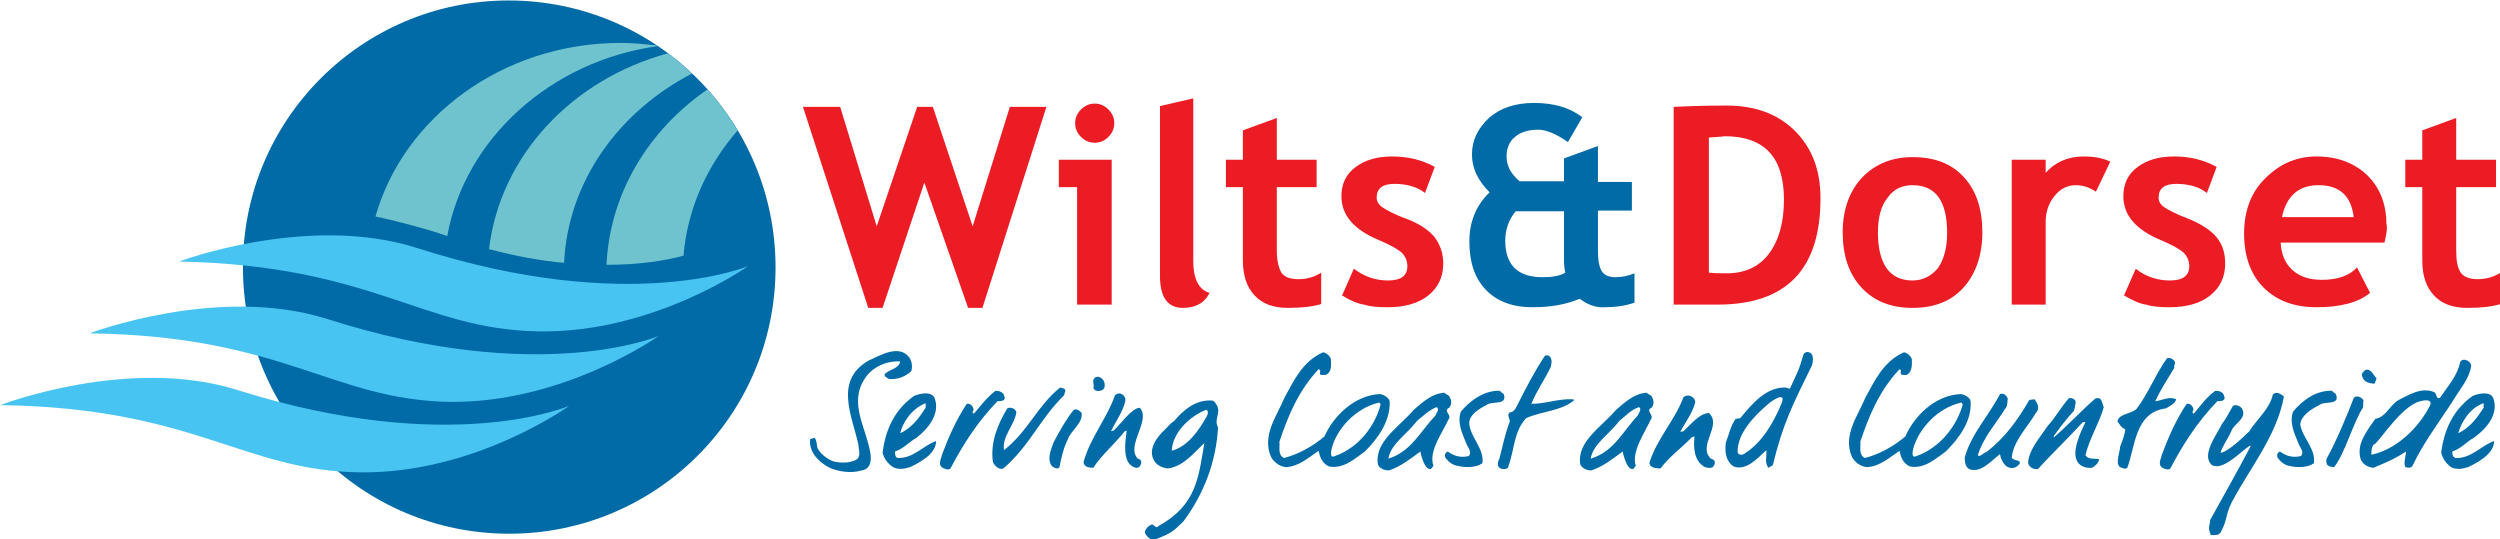
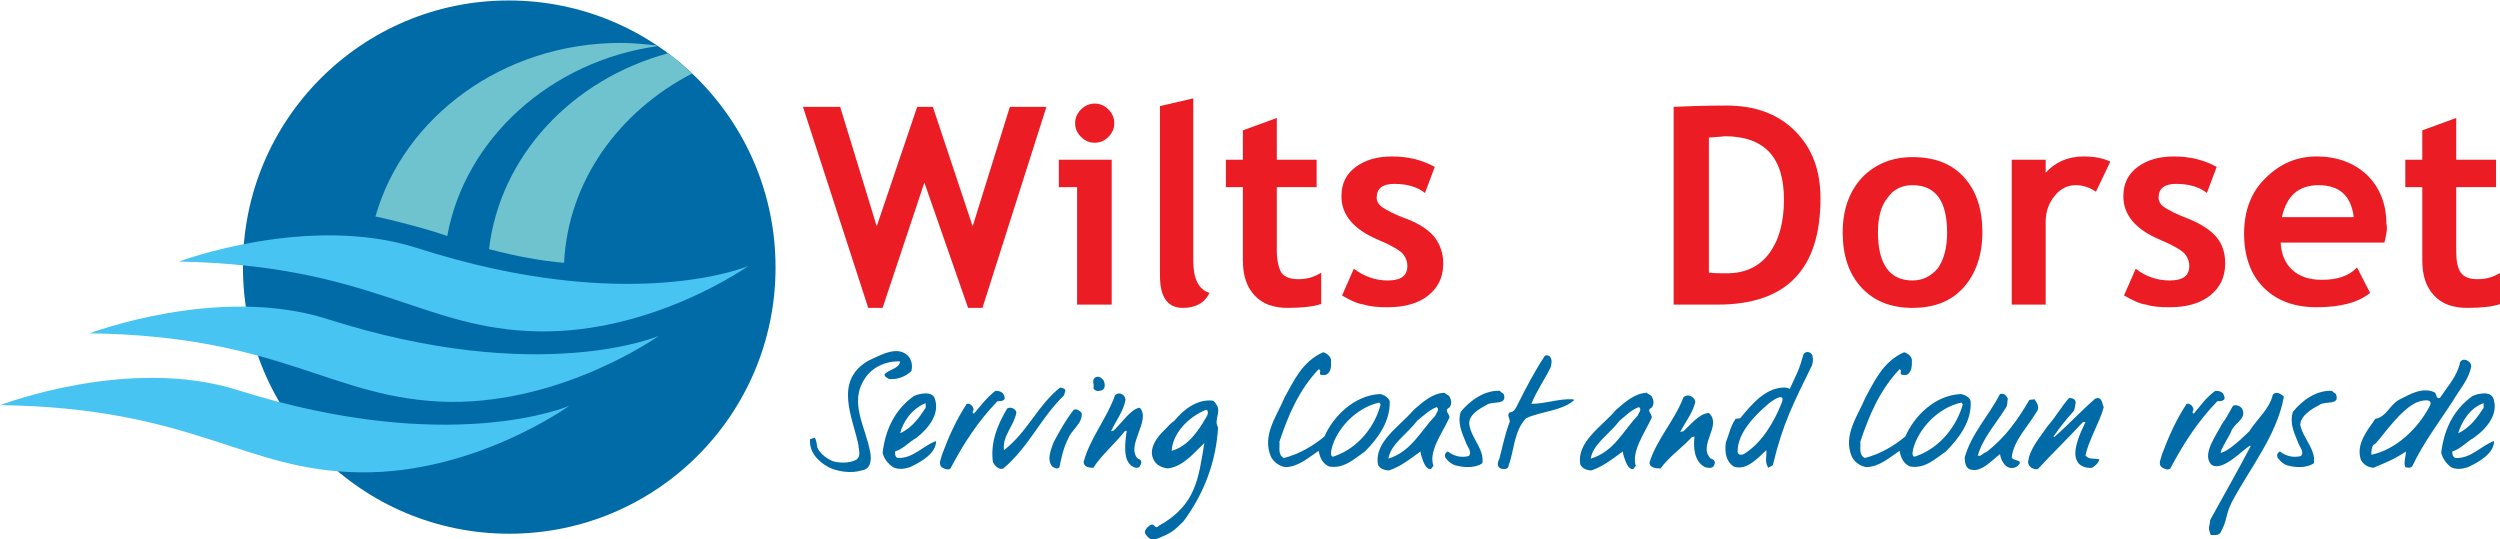
<svg xmlns="http://www.w3.org/2000/svg" height="46.423" width="215.264" preserveAspectRatio="xMinYMin meet" xml:space="preserve" viewBox="0 0 215.264 46.423" y="0px" x="0px" id="layer" version="1.1">
  <defs id="defs3834" />
  <style id="style3799" type="text/css">
	.st0{fill:#006BB6;}
	.st1{fill:#FFFFFF;}
	.st2{fill:#ED1C2E;}
	.st3{fill:#F9A13A;}
</style>
  <g style="stroke-width:1.78" transform="matrix(0.562,0,0,0.562,-77.247,-228.649)" id="g4620">
-     <path style="fill:#006ba7;stroke-width:1.78" d="m 501.274,465.621 0.3,-0.8 c -0.5,-0.5 -0.8,-1.5 -1.7,-1.3 -0.3,0.3 -0.7,0.5 -0.5,1 0.2,0.8 1,1.1 1.9,1.1" id="path4331" />
    <path style="fill:#006ba7;stroke-width:1.78" d="m 304.974,466.321 c 0.2,0.4 0.6,0.5 1,0.4 0.9,-0.1 0.8,-1 0.6,-1.5 -0.2,-0.3 -0.6,-0.8 -1.2,-0.6 -0.8,0.4 -0.2,1.1 -0.4,1.7" id="path4333" />
    <path style="fill:#006ba7;stroke-width:1.78" d="m 275.374,462.221 c -0.2,1.2 -1.8,1.2 -2.4,2 0,0.4 0.4,0.5 0.7,0.7 1.4,0.1 2.5,-0.4 3.4,-1.2 0.2,-0.7 0.1,-1.5 -0.3,-2.1 -1.6,-2.1 -4.5,-0.3 -6.3,0.5 -5.3,3.1 -2.4,8.6 -1.5,12.9 0,0.7 0.5,1.8 -0.4,2.3 -1,0.5 -2.4,0.5 -3.5,0.2 -1,-0.4 -2,-1.2 -2.4,-2.1 -0.1,-0.5 -0.1,-1.1 -0.4,-1.5 l -0.7,0.2 c -0.2,1.8 1,3.3 2.8,4.3 1.4,0.7 3.5,1 5.1,0.5 1.5,-0.2 1.5,-1.8 1.3,-2.8 -0.7,-3.9 -3.3,-7.6 -0.8,-11.3 1.1,-1.7 3.2,-2.7 5.4,-2.6" id="path4335" />
    <path style="fill:#006ba7;stroke-width:1.78" d="m 378.374,468.021 c -2.2,-0.1 -4.1,0.7 -6.3,0.7 0.8,-2 2.1,-3.8 3,-5.7 l 0.1,-0.7 c 0,-0.5 -0.2,-1.2 -1,-1 -1.6,2.4 -3,5.1 -4.3,7.7 -0.2,0.4 -0.5,1 -1.1,1 -0.5,0.4 0,0.9 0,1.4 -0.7,1.8 -1.1,3.8 -1.6,5.7 -0.2,0.4 -0.5,1.2 0.2,1.5 0.5,0.2 1.2,0.1 1.2,-0.4 0.9,-2.4 0.8,-5.3 2.7,-7.3 2.4,-1.1 5.5,-1.1 7.4,-2.8 l -0.3,-0.1" id="path4337" />
    <path style="fill:#006ba7;stroke-width:1.78" d="m 341.974,476.721 c -0.8,0.4 -0.6,-0.7 -0.5,-1.1 0.7,-3 3.7,-6.3 7.3,-7.1 l 0.2,0.3 c -0.8,3.2 -3.3,6.6 -7,7.9 m 8.4,-8.4 c -0.2,-0.6 -0.9,-1 -1.5,-1.1 -4,0.2 -7.2,3.5 -8.5,6.5 -1.8,1.5 -3.9,2.7 -6.2,3.3 -1,-0.5 -0.6,-1.6 -0.7,-2.5 1.3,-3.9 2.9,-7.8 6,-11.1 0.4,0.1 0.2,0.5 0.2,0.7 0.1,0.3 0.5,0.1 0.8,0.2 1.1,-0.4 0.9,-1.6 0.9,-2.4 -0.1,-0.5 -0.7,-1 -1.2,-1.1 -3.2,1.4 -4.5,4.4 -5.9,6.9 -1.2,2.9 -3.5,5.8 -2.1,9.1 0.4,0.8 1.3,1.5 2.3,1.6 2,-0.1 3.5,-1.5 5,-2.5 0.2,0.9 0.5,1.9 1.6,2.4 2.3,0.4 3.9,-1.2 5.5,-2.3 2.1,-2.1 3.9,-4.7 3.8,-7.7" id="path4339" />
    <path style="fill:#006ba7;stroke-width:1.78" d="m 431.074,476.721 c -0.8,0.4 -0.6,-0.7 -0.5,-1.1 0.8,-3 3.7,-6.3 7.4,-7.1 l 0.2,0.3 c -0.9,3.2 -3.4,6.6 -7.1,7.9 m 8.3,-8.4 c -0.1,-0.6 -0.9,-1 -1.5,-1.1 -4.1,0.2 -7.2,3.5 -8.5,6.5 -1.8,1.5 -3.9,2.7 -6.2,3.3 -1,-0.5 -0.6,-1.6 -0.7,-2.5 1.3,-3.9 2.9,-7.8 6,-11.1 0.4,0.1 0.1,0.5 0.2,0.7 0.2,0.3 0.6,0.1 0.8,0.2 1,-0.4 0.9,-1.6 0.9,-2.4 -0.1,-0.5 -0.7,-1 -1.2,-1.1 -3.2,1.4 -4.5,4.4 -5.9,6.9 -1.2,2.9 -3.5,5.8 -2.1,9.1 0.4,0.8 1.3,1.5 2.3,1.6 2,-0.1 3.5,-1.5 5,-2.5 0.2,0.9 0.5,1.9 1.6,2.4 2.3,0.4 3.9,-1.2 5.5,-2.3 2.1,-2.1 4,-4.7 3.8,-7.7" id="path4341" />
    <path style="fill:#006ba7;stroke-width:1.78" d="m 509.574,469.321 c -1.6,3 -4.9,6.4 -8.8,7.2 0,-0.5 0,-1.2 0.4,-1.6 0.3,0.3 3.5,-4.9 6.3,-6.3 0.7,-0.4 3.2,-1 2.1,0.7 m 6.5,-6.4 c 0,-0.7 -1.2,-1.4 -1.7,-0.6 -0.4,2.1 -1.9,3.7 -3.1,5.5 -0.7,0.2 -0.4,-0.7 -0.9,-0.9 -1.9,-0.8 -3.8,0.4 -5.4,1.2 -1.5,0.9 -1.9,2.6 -3.6,2.9 -1.3,1.9 -3,3.9 -2.2,6.3 0.4,0.7 1,1.1 1.9,1.2 1.7,-0.7 3.4,-1.4 5,-2.5 0,0.7 -0.4,1.7 -0.1,2.4 0.5,0.1 0.8,0.2 1.1,-0.2 1.6,-3.4 4,-6.6 6.1,-9.8 1.1,-1.9 2.6,-3.5 2.9,-5.5" id="path4343" />
-     <path style="fill:#006ba7;stroke-width:1.78" d="m 470.874,468.021 c -1.1,-0.5 -2.2,0.2 -3.2,0.3 0.8,-1.8 1.9,-3.4 2.9,-5.1 -0.1,-0.4 0.3,-0.8 0,-1.1 -0.3,-0.3 -0.6,-0.5 -1.1,-0.4 -1.8,2.5 -2.8,5.3 -4.7,7.8 -0.9,0.8 -2.7,0.7 -2.9,1.9 0.3,0.4 0.6,1 1.2,1.2 -0.1,1 -0.5,1.8 -0.8,2.7 0,0.8 -0.8,2.5 0,3.1 0.4,0.1 0.7,0.4 1.1,0.1 1.2,-3 1.1,-8.5 5.9,-9.1 0.7,-0.4 1.4,-0.7 1.6,-1.4" id="path4345" />
    <path style="fill:#006ba7;stroke-width:1.78" d="m 410.374,468.721 c -1.1,2.7 -2.9,5.9 -5.6,7.6 -0.4,0.3 -1.1,0.3 -1.1,-0.3 0,-2.8 2.5,-5.4 4.6,-7.2 0.5,-0.5 3,-2.2 2.1,-0.1 m 3.4,-7.6 c -0.7,2.5 -1,2.9 -2.1,5.3 l -0.6,-0.2 c -3,-0.1 -5.1,2.4 -7,4.7 l -0.7,0.1 c -0.8,1.1 -1,2.4 -1.5,3.6 -0.2,1.5 0,2.9 1.2,3.7 1.9,0.7 3.6,-1.2 5,-2.5 0.1,1.2 -0.3,1.7 0.3,2.7 l 0.7,-0.4 c 1.5,-6.3 3.1,-9.4 6,-15.3 0.1,-0.4 0.2,-0.8 0.1,-1.3 0,-0.6 -0.9,-1.1 -1.4,-0.4" id="path4347" />
    <path style="fill:#006ba7;stroke-width:1.78" d="m 365.174,468.921 c 0.8,-0.7 3.2,0.1 2.7,-1.6 -0.1,-0.3 -0.5,-0.3 -0.6,-0.6 -2.4,-0.1 -4.6,1.5 -6,3.2 -0.6,1.7 0.2,3.3 0.8,4.8 0.2,0.6 1,1.4 0.4,2 -1.2,0.3 -2.3,0 -3.2,-0.7 -0.4,0.2 -0.5,0.5 -0.4,0.9 0.4,0.6 1.1,1.2 1.9,1.3 1.2,0.3 2.8,0.3 3.8,-0.4 0.3,-2.2 -1.7,-3.8 -2,-5.9 -0.2,-1.4 1.4,-2.4 2.6,-3" id="path4349" />
    <path style="fill:#006ba7;stroke-width:1.78" d="m 492.774,468.921 c 0.8,-0.7 3.2,0.1 2.6,-1.6 -0.1,-0.3 -0.5,-0.3 -0.6,-0.6 -2.5,-0.1 -4.6,1.5 -6,3.2 -0.6,1.7 0.2,3.3 0.8,4.8 0.2,0.6 1,1.4 0.4,2 -1.2,0.3 -2.3,0 -3.2,-0.7 -0.4,0.2 -0.5,0.5 -0.4,0.9 0.4,0.6 1.1,1.2 1.8,1.3 1.2,0.3 2.8,0.3 3.8,-0.4 0.3,-2.2 -1.7,-3.8 -2.1,-5.9 0.1,-1.4 1.7,-2.4 2.9,-3" id="path4351" />
    <path style="fill:#006ba7;stroke-width:1.78" d="m 485.674,467.321 c -0.5,2.2 -2.4,3.7 -3.6,5.6 -0.8,0.8 -3.3,3.2 -4.4,3.3 0.1,-0.7 1.3,-2.5 1.6,-3.2 0.3,-1.2 2.3,-1.9 1.8,-3.3 -0.1,-0.5 -0.9,-1 -1.5,-0.7 -0.6,1 -1,1.9 -1.7,2.8 -0.7,1.5 -3.3,4.8 -1.5,6.3 1.7,0.9 4.5,-2.2 5.8,-3 l 0.1,0.1 c -2,3.8 -4.1,7.5 -6.2,11.3 -0.1,1.3 -0.4,1 0.1,2.3 0.6,0 1.2,0.1 1.5,-0.4 1.1,-2 0.7,-2.6 1.7,-4.6 2.8,-5.3 6.9,-10.2 8,-16.2 -0.2,-0.2 -1.1,-1 -1.7,-0.3" id="path4353" />
-     <path style="fill:#006ba7;stroke-width:1.78" d="m 499.574,468.221 c -0.2,-0.5 -1.1,-0.9 -1.5,-0.4 -0.9,2.4 -2.8,6.9 -4.1,9.2 -0.2,0.3 -0.1,0.7 0,1 0.3,0.3 0.6,0.4 1.1,0.4 1.7,-2.2 2.9,-6.8 4.4,-9.1 0.1,-0.3 0,-0.7 0.1,-1.1" id="path4355" />
    <path style="fill:#006ba7;stroke-width:1.78" d="m 291.274,467.421 c -0.1,-0.5 -0.8,-0.7 -1.3,-0.7 -1.3,1 -2.2,2.2 -3.3,3.5 -0.5,-0.2 0.1,-0.5 -0.1,-0.8 -0.1,-0.4 -0.5,-0.8 -1,-0.7 -1.6,2.4 -2.8,5.1 -3.8,7.8 -0.1,0.6 -0.7,1.5 0.1,2 0.4,0.2 0.9,0.4 1.2,0.1 1.9,-3.6 4.1,-7.1 7.2,-10.3 0.7,0 1.4,-0.1 1,-0.9" id="path4357" />
    <path style="fill:#006ba7;stroke-width:1.78" d="m 478.174,467.421 c -0.1,-0.5 -0.7,-0.7 -1.3,-0.7 -1.4,1 -2.2,2.2 -3.3,3.5 -0.5,-0.2 0.1,-0.5 -0.1,-0.8 -0.1,-0.4 -0.5,-0.8 -1,-0.7 -1.6,2.4 -2.8,5.1 -3.8,7.8 -0.1,0.6 -0.7,1.5 0.1,2 0.4,0.2 0.9,0.4 1.2,0.1 1.9,-3.6 4.1,-7.1 7.2,-10.3 0.7,0 1.4,-0.1 1,-0.9" id="path4359" />
    <path style="fill:#006ba7;stroke-width:1.78" d="m 300.674,466.721 c 0,-0.4 -0.5,-0.4 -0.8,-0.5 -3.5,2.8 -4.9,6.7 -8.6,9.6 -0.3,-2.2 1.6,-3.8 1.9,-5.8 -0.1,-0.5 -0.8,-0.9 -1.4,-0.6 -1.5,2.5 -2.6,5.2 -2.2,8.2 0.2,0.5 0.9,1.3 1.6,1 4,-3.4 5.6,-7.6 9.3,-11.2 l 0.2,-0.7" id="path4361" />
    <path style="fill:#006ba7;stroke-width:1.78" d="m 381.174,477.121 c 0.3,-2.2 2.9,-3.8 4.4,-5.8 1,-0.8 1.8,-1.7 3,-2.1 0.5,0.4 -0.1,0.9 -0.2,1.3 -2.3,2.4 -3.6,5.5 -7.2,6.6 m 9.2,-6 c 0.6,-0.7 -0.9,-1.3 0.1,-1.8 0.4,-0.4 0.4,-1.1 0.1,-1.6 -0.1,-0.4 -0.6,-0.4 -0.8,-0.7 -1.9,0.1 -3.3,1.4 -4.7,2.6 -2.2,2.6 -6.1,4.9 -5.5,8.4 0.3,0.6 1,0.9 1.7,0.9 1.8,-0.6 3.3,-1.8 4.8,-2.9 l 0.1,0.5 c 0.2,0.6 0.6,2.3 1.5,2.2 l 0.4,-0.5 c -0.7,-2.2 1.4,-5.1 2.3,-7.1" id="path4363" />
    <path style="fill:#006ba7;stroke-width:1.78" d="m 275.374,473.221 c 0.4,-1.7 1.8,-3.8 3.9,-4.6 v 0.7 c -0.9,1.4 -2.1,3.1 -3.9,3.9 m 5.3,-5.3 c -0.4,-1.2 -2.3,-0.8 -3.2,-0.4 -3.1,2.2 -4.4,5.4 -4.8,8.7 0.2,0.8 0.7,1.6 1.6,2.2 0.8,0.4 1.7,0.3 2.6,0 1.7,-0.8 4,-2.1 4,-4 -2,0.7 -3.5,2.7 -5.9,2.6 -0.4,-0.2 -0.4,-0.6 -0.4,-1 1.3,-0.4 2.2,-1.5 3.3,-2.1 1.9,-1.5 3.6,-3.7 2.8,-6" id="path4365" />
    <path style="fill:#006ba7;stroke-width:1.78" d="m 399.574,477.121 c -2.1,-2 1.8,-5.1 -0.3,-7 -1.5,0.1 -2.7,1.7 -3.9,2.8 l -0.5,0.1 c 0.8,-1.5 1.9,-2.9 2.3,-4.5 0.1,-0.7 -1,-1.5 -1.8,-0.8 -1.3,3.5 -4.1,6.4 -5.2,10 0,0.8 1,0.9 1.7,0.9 1.2,-1.7 3.3,-3.2 4.8,-4.8 l 0.4,-0.1 c -0.2,1.6 -0.1,3.8 1.6,4.7 0.4,0.1 1.2,0.3 1.4,-0.3 0.3,-0.5 0,-0.9 -0.5,-1" id="path4367" />
    <path style="fill:#006ba7;stroke-width:1.78" d="m 312.174,478.121 c 0.3,-0.5 0.1,-0.9 -0.4,-1 -1.9,-2 2.1,-5.9 0.3,-7.8 -1.3,0.1 -2.9,2.5 -4,3.5 l -0.4,0.1 c 0.7,-1.5 1.9,-3.1 2.2,-4.7 0.1,-0.8 -0.9,-1.5 -1.6,-0.8 -1.2,3.5 -3.8,6.5 -4.8,10.2 0,0.8 0.9,0.9 1.5,0.9 1,-1.7 3.5,-3.9 4.8,-5.6 l 0.3,-0.1 c -0.2,1.6 -0.7,4.6 0.9,5.5 0.3,0.2 1,0.4 1.2,-0.2" id="path4369" />
    <path style="fill:#006ba7;stroke-width:1.78" d="m 445.674,476.921 c 0.3,-2.6 2.4,-4.6 3.7,-6.8 0.7,-0.8 0.2,-1.5 -0.2,-2.1 l -0.8,0.1 c -1.7,2.9 -3.6,5.7 -6.6,8 -0.5,0.1 -0.9,0.8 -1.3,0.5 0.8,-2.7 2.8,-4.9 4.3,-7.3 0.3,-0.4 0.2,-1 0.3,-1.4 -0.2,-0.4 -0.5,-0.9 -1.2,-0.7 -1.7,3.3 -4.4,6.1 -5.4,9.7 0,0.7 0.1,1.5 0.7,1.8 1.7,0.7 3.4,-1.3 4.7,-2.3 0.1,0.7 0.4,1.3 0.9,1.8 0.5,0.4 1.4,0.6 2.1,-0.3 0.3,-0.7 -1,-0.4 -1.2,-1" id="path4371" />
    <path style="fill:#006ba7;stroke-width:1.78" d="m 459.774,469.221 c -0.3,-0.5 -0.2,-1.7 -1.3,-1.3 -2.1,1.8 -4.1,4 -6.3,5.9 l -0.1,-0.1 c 0.9,-1.3 2,-2.7 3.1,-3.9 0.2,-0.4 0.2,-0.9 0.3,-1.3 0,-0.5 -0.5,-0.7 -1,-0.7 -1.2,1.3 -2.1,3 -3.3,4.3 -1.2,1.8 -2.8,3.5 -3,5.6 0.1,0.6 0.7,1.1 1.5,1 2.2,-2.4 4.7,-4.8 6.9,-7.2 h 0.4 c -0.7,1.4 -2,4.2 -1.4,5.7 0.3,1 1.4,1.4 2.4,1.3 0.5,-0.3 1,-0.7 1.1,-1.3 -0.7,-0.2 -1.6,0.1 -2.1,-0.6 0.5,-2.4 2.2,-5.1 2.8,-7.4" id="path4373" />
    <path style="fill:#006ba7;stroke-width:1.78" d="m 517.974,468.621 v 0.7 c -0.9,1.4 -2.1,3.1 -3.9,3.9 0.5,-1.7 1.8,-3.9 3.9,-4.6 m -4.8,7.4 c 1.3,-0.4 2.2,-1.5 3.3,-2.1 2.1,-1.5 3.8,-3.7 3,-6 -0.4,-1.2 -2.3,-0.8 -3.2,-0.4 -3.1,2.2 -4.4,5.4 -4.8,8.7 0.2,0.8 0.7,1.6 1.5,2.2 0.8,0.4 1.7,0.3 2.6,0 1.7,-0.8 4,-2.1 4,-4 -2,0.7 -3.5,2.7 -5.9,2.6 -0.5,-0.2 -0.5,-0.6 -0.5,-1" id="path4375" />
    <path style="fill:#006ba7;stroke-width:1.78" d="m 322.174,470.921 c -1.1,1.9 -2.7,4.3 -5.2,5 0.1,-2.6 2.5,-5.2 5.3,-6.3 0.5,0.3 0.1,1 -0.1,1.3 m 1.7,-2 c -0.2,-0.3 -0.3,-0.6 -0.7,-0.7 -2.4,-0.2 -4.4,1.4 -5.8,3.1 -0.6,0.4 -0.8,0.7 -1.4,1.3 -1.3,1.2 -2.7,3.1 -1.7,4.8 0.4,0.7 1.2,1.1 2.1,1.2 2.4,-0.3 4,-2.4 5.6,-3.9 -0.9,5.3 -1.2,9.5 -7,12.7 -0.5,0.6 -0.6,-0.3 -1.1,-0.2 -0.5,0.2 -1.1,0.8 -1,1.3 0.3,0.6 1,1.3 1.8,0.9 2.2,-0.9 2.5,-1.1 4.1,-2.7 3.2,-4.3 5,-9.2 5.3,-14.4 -0.7,-1.1 0.5,-2.3 -0.2,-3.4" id="path4377" />
    <path style="fill:#006ba7;stroke-width:1.78" d="m 350.174,477.121 c 0.3,-2.2 2.9,-3.8 4.4,-5.8 1,-0.8 1.9,-1.7 3,-2.1 0.5,0.4 -0.1,0.9 -0.2,1.3 -2.3,2.4 -3.7,5.5 -7.2,6.6 m 9.2,-6 c 0.6,-0.7 -0.9,-1.3 0.1,-1.8 0.4,-0.4 0.4,-1.1 0.1,-1.6 -0.1,-0.4 -0.6,-0.4 -0.8,-0.7 -1.9,0.1 -3.3,1.4 -4.7,2.6 -2.2,2.6 -6.1,4.9 -5.5,8.4 0.2,0.6 1,0.9 1.7,0.9 1.8,-0.6 3.3,-1.8 4.8,-2.9 l 0.1,0.5 c 0.2,0.6 0.6,2.3 1.5,2.2 l 0.4,-0.5 c -0.8,-2.2 1.4,-5.1 2.3,-7.1" id="path4379" />
    <path style="fill:#006ba7;stroke-width:1.78" d="m 301.974,469.621 c -1.2,1.5 -2.2,3.3 -3.1,5 -0.4,1.1 -1.1,2.7 -0.2,3.7 0.3,0.2 0.8,0.5 1.1,0.1 0.3,-1.5 0.6,-2.9 1.3,-4.3 0.5,-1.4 2.3,-2.4 2.1,-4 -0.2,-0.2 -0.6,-0.7 -1.2,-0.5" id="path4381" />
    <path style="fill:#006ba7;stroke-width:1.78" d="m 256.274,447.821 c 0,22.6 -18.3,40.8 -40.8,40.8 -22.6,0 -40.8,-18.3 -40.8,-40.8 -0.1,-22.6 18.2,-40.9 40.7,-40.9 22.6,0 40.9,18.3 40.9,40.9" id="path4383" />
    <path style="fill:#47c4f1;stroke-width:1.78" d="m 164.874,446.921 c 0,0 19.7,-7.4 36.4,-2.1 32.6,10.5 50.8,2.8 50.8,2.8 0,0 -14.5,10.3 -32.1,10 -18,-0.3 -25.3,-10.1 -55.1,-10.7" id="path4385" />
    <path style="fill:#47c4f1;stroke-width:1.78" d="m 151.174,457.921 c 0,0 19.7,-7.5 36.4,-2.2 32.6,10.4 50.8,2.6 50.8,2.6 0,0 -14.5,10.3 -32,10.1 -18.1,-0.3 -25.4,-10.1 -55.2,-10.5" id="path4387" />
    <path style="fill:#47c4f1;stroke-width:1.78" d="m 137.474,468.921 c 0,0 19.7,-7.6 36.4,-2.3 32.7,10.3 50.8,2.4 50.8,2.4 0,0 -14.4,10.4 -32,10.2 -18,-0.2 -25.4,-9.9 -55.2,-10.3" id="path4389" />
    <path style="fill:#6ec3cf;stroke-width:1.78" d="m 238.174,413.921 -0.1,-0.1 c -1.8,-0.2 -3.6,-0.4 -5.5,-0.4 -18.1,0 -33.3,11.4 -37.6,26.6 2.5,0.5 8.3,2 11,3 2.7,-14.9 15.8,-26.8 32.2,-29.1" id="path4391" />
    <path style="fill:#6ec3cf;stroke-width:1.78" d="m 243.474,418.121 c -1.2,-1.1 -2.4,-2.2 -3.7,-3.1 -14.7,4 -25.7,15.7 -27.4,30 4.2,1.1 8,1.8 11.5,2.1 0.6,-12.5 8.4,-23.2 19.6,-29" id="path4393" />
-     <path style="fill:#6ec3cf;stroke-width:1.78" d="m 245.874,420.521 c -9,6.2 -15,15.9 -15.5,26.9 4.9,0 8.9,-0.6 11.8,-1.4 0.6,-7.2 3.6,-13.8 8.3,-19.2 -1.3,-2.2 -2.9,-4.3 -4.6,-6.3" id="path4395" />
    <polyline style="fill:#ec1c24;stroke-width:1.78" points="150.5,47.1 148.3,47.1 141.6,27.9 135.2,47.1 133,47.1 123,16.3 128.7,16.3 134.3,34.6 140.5,16.3   142.9,16.3 149,34.6 154.7,16.3 160.3,16.3 150.5,47.1 " id="polyline4397" transform="translate(137.474,406.921)" />
    <path style="fill:#ec1c24;stroke-width:1.78" d="m 305.174,422.721 c 0.8,0 1.5,0.3 2.1,0.9 0.6,0.6 0.9,1.3 0.9,2.1 0,0.8 -0.3,1.5 -0.9,2.1 -0.6,0.6 -1.3,0.9 -2.1,0.9 -0.8,0 -1.5,-0.3 -2.1,-0.9 -0.6,-0.6 -0.9,-1.3 -0.9,-2.1 0,-0.8 0.3,-1.5 0.9,-2.1 0.6,-0.6 1.3,-0.9 2.1,-0.9 m -2.7,30.8 v -18 h -2.8 v -4.2 h 8.1 v 22.2 z" id="path4399" />
    <path style="fill:#ec1c24;stroke-width:1.78" d="m 315.074,423.121 5.2,-1.2 v 24.9 c 0,2.7 0.8,4.4 2.5,4.9 -0.8,1.6 -2.2,2.3 -4.1,2.3 -2.3,0 -3.5,-1.6 -3.5,-4.9 v -26" id="path4401" />
    <path style="fill:#ec1c24;stroke-width:1.78" d="m 327.874,435.521 h -2.6 v -4.2 h 2.6 v -4.5 l 5.2,-1.9 v 6.4 h 6.1 v 4.2 h -6.1 v 9.7 c 0,1.6 0.3,2.7 0.7,3.4 0.5,0.7 1.4,1 2.6,1 1.3,0 2.4,-0.3 3.5,-1 v 4.8 c -1.2,0.4 -2.9,0.6 -5.1,0.6 -2.2,0 -3.9,-0.6 -5.1,-1.9 -1.2,-1.3 -1.8,-3 -1.8,-5.4 v -11.2" id="path4403" />
    <path style="fill:#ec1c24;stroke-width:1.78" d="m 343.074,452.121 1.8,-4.1 c 1.6,1.2 3.3,1.8 5.2,1.8 2,0 3,-0.7 3,-2.2 0,-0.8 -0.3,-1.5 -0.9,-2.1 -0.6,-0.5 -1.8,-1.2 -3.5,-1.9 -3.8,-1.6 -5.7,-3.8 -5.7,-6.7 0,-1.9 0.7,-3.4 2.2,-4.5 1.5,-1.1 3.3,-1.6 5.6,-1.6 2.3,0 4.5,0.5 6.5,1.6 l -1.5,4 c -1.1,-0.9 -2.7,-1.4 -4.7,-1.4 -1.8,0 -2.7,0.7 -2.7,2.1 0,0.6 0.3,1.1 0.9,1.5 0.6,0.4 1.8,1.1 3.8,1.8 2,0.8 3.3,1.7 4.2,2.8 0.8,1.1 1.3,2.4 1.3,4 0,2.1 -0.8,3.7 -2.3,4.9 -1.5,1.2 -3.6,1.8 -6.2,1.8 -1.5,0 -2.7,-0.1 -3.6,-0.4 -0.9,-0.1 -2.1,-0.6 -3.4,-1.4" id="path4405" />
-     <path style="fill:#006ba7;stroke-width:1.78" d="m 377.074,446.721 v -7.5 h -7.4 c -1.1,1.3 -1.6,2.9 -1.6,4.5 0,3.7 1.9,5.6 5.7,5.6 1.5,0 2.7,-0.2 3.5,-0.7 -0.1,-0.4 -0.2,-1.1 -0.2,-1.9 m 2.4,5.9 c -2.1,0.9 -4.5,1.3 -7.2,1.3 -3.1,0 -5.5,-0.9 -7.2,-2.7 -1.7,-1.8 -2.5,-4.2 -2.5,-7.4 0,-2.9 1,-5.5 3.1,-7.5 -1.8,-1.8 -2.7,-3.7 -2.7,-5.8 0,-2.2 0.9,-4 2.6,-5.6 1.7,-1.5 4,-2.3 6.9,-2.3 3,0 5.5,0.7 7.4,2.2 l -2.2,3.8 c -1.7,-1.2 -3.3,-1.9 -4.5,-1.9 -1.6,0 -2.8,0.4 -3.6,1.1 -0.9,0.7 -1.3,1.8 -1.3,3 0,1.5 0.7,2.7 2,3.8 h 6.8 v -3.5 l 5.2,-1.9 v 5.5 h 5.2 v 4.4 h -5.2 v 6 c 0,1.6 0.2,2.7 0.6,3.3 0.4,0.6 1.1,0.9 2.1,0.9 1,0 1.9,-0.2 2.9,-0.6 v 4.5 c -1.4,0.5 -3,0.7 -4.6,0.7 -1.3,0.1 -2.6,-0.4 -3.8,-1.3 z" id="path4407" />
    <path style="fill:#ec1c24;stroke-width:1.78" d="m 399.274,427.921 v 20.7 c 0.9,0.1 1.8,0.1 2.8,0.1 2.7,0 4.9,-1 6.4,-3 1.5,-2 2.3,-4.7 2.3,-8.3 0,-6.5 -3,-9.7 -9.1,-9.7 -0.5,0.1 -1.3,0.1 -2.4,0.2 m 1.3,25.6 h -6.7 v -30.3 c 4.3,-0.2 7,-0.2 8.1,-0.2 4.4,0 7.9,1.3 10.5,3.9 2.6,2.6 3.9,6 3.9,10.3 0,10.9 -5.2,16.3 -15.8,16.3 z" id="path4409" />
    <path style="fill:#ec1c24;stroke-width:1.78" d="m 425.174,442.421 c 0,4.9 1.8,7.4 5.3,7.4 1.6,0 2.9,-0.7 3.9,-1.9 0.9,-1.3 1.4,-3.1 1.4,-5.4 0,-4.8 -1.7,-7.3 -5.3,-7.3 -1.6,0 -2.9,0.6 -3.8,1.9 -1,1.2 -1.5,3 -1.5,5.3 m -5.4,0 c 0,-3.4 1,-6.2 2.9,-8.3 2,-2.1 4.6,-3.2 7.8,-3.2 3.4,0 6,1 7.9,3.1 1.9,2.1 2.8,4.9 2.8,8.4 0,3.5 -1,6.4 -2.9,8.5 -1.9,2.1 -4.5,3.1 -7.8,3.1 -3.4,0 -6,-1.1 -7.9,-3.2 -1.9,-2.1 -2.8,-4.9 -2.8,-8.4 z" id="path4411" />
    <path style="fill:#ec1c24;stroke-width:1.78" d="m 458.574,436.221 c -0.9,-0.6 -1.9,-1 -3.1,-1 -1.2,0 -2.3,0.5 -3.2,1.6 -0.9,1.1 -1.4,2.4 -1.4,4 v 12.7 h -5.2 v -22.2 h 5.2 v 2 c 1.4,-1.6 3.4,-2.5 5.8,-2.5 1.8,0 3.1,0.3 4.1,0.8 l -2.2,4.6" id="path4413" />
    <path style="fill:#ec1c24;stroke-width:1.78" d="m 462.874,452.121 1.8,-4.1 c 1.5,1.2 3.3,1.8 5.2,1.8 2,0 3,-0.7 3,-2.2 0,-0.8 -0.3,-1.5 -0.9,-2.1 -0.6,-0.5 -1.8,-1.2 -3.5,-1.9 -3.8,-1.6 -5.7,-3.8 -5.7,-6.7 0,-1.9 0.7,-3.4 2.2,-4.5 1.5,-1.1 3.3,-1.6 5.6,-1.6 2.3,0 4.5,0.5 6.5,1.6 l -1.5,4 c -1.1,-0.9 -2.7,-1.4 -4.7,-1.4 -1.8,0 -2.7,0.7 -2.7,2.1 0,0.6 0.3,1.1 0.9,1.5 0.6,0.4 1.9,1.1 3.8,1.8 1.9,0.8 3.3,1.7 4.2,2.8 0.9,1.1 1.3,2.4 1.3,4 0,2.1 -0.8,3.7 -2.3,4.9 -1.5,1.2 -3.6,1.8 -6.2,1.8 -1.5,0 -2.7,-0.1 -3.6,-0.4 -0.9,-0.1 -2,-0.6 -3.4,-1.4" id="path4415" />
    <path style="fill:#ec1c24;stroke-width:1.78" d="m 487.074,440.121 h 11 c -0.4,-3.3 -2.2,-4.9 -5.4,-4.9 -3,0 -4.9,1.6 -5.6,4.9 m 15.7,3.9 h -15.9 c 0.1,1.8 0.7,3.2 1.8,4.2 1.1,1 2.6,1.5 4.5,1.5 2.4,0 4.2,-0.6 5.4,-1.9 l 2,3.9 c -1.8,1.5 -4.6,2.2 -8.2,2.2 -3.4,0 -6.1,-1 -8.1,-3 -2,-2 -3,-4.8 -3,-8.3 0,-3.5 1.1,-6.4 3.3,-8.5 2.2,-2.2 4.8,-3.3 7.8,-3.3 3.2,0 5.8,1 7.8,2.9 1.9,1.9 2.9,4.4 2.9,7.4 0.2,0.7 0,1.6 -0.3,2.9 z" id="path4417" />
    <path style="fill:#ec1c24;stroke-width:1.78" d="m 508.574,435.521 h -2.6 v -4.2 h 2.6 v -4.5 l 5.2,-1.9 v 6.4 h 6.1 v 4.2 h -6.1 v 9.7 c 0,1.6 0.2,2.7 0.7,3.4 0.5,0.7 1.4,1 2.6,1 1.2,0 2.4,-0.3 3.5,-1 v 4.8 c -1.2,0.4 -2.9,0.6 -5.1,0.6 -2.2,0 -3.9,-0.6 -5.1,-1.9 -1.2,-1.3 -1.8,-3 -1.8,-5.4 v -11.2" id="path4419" />
  </g>
</svg>